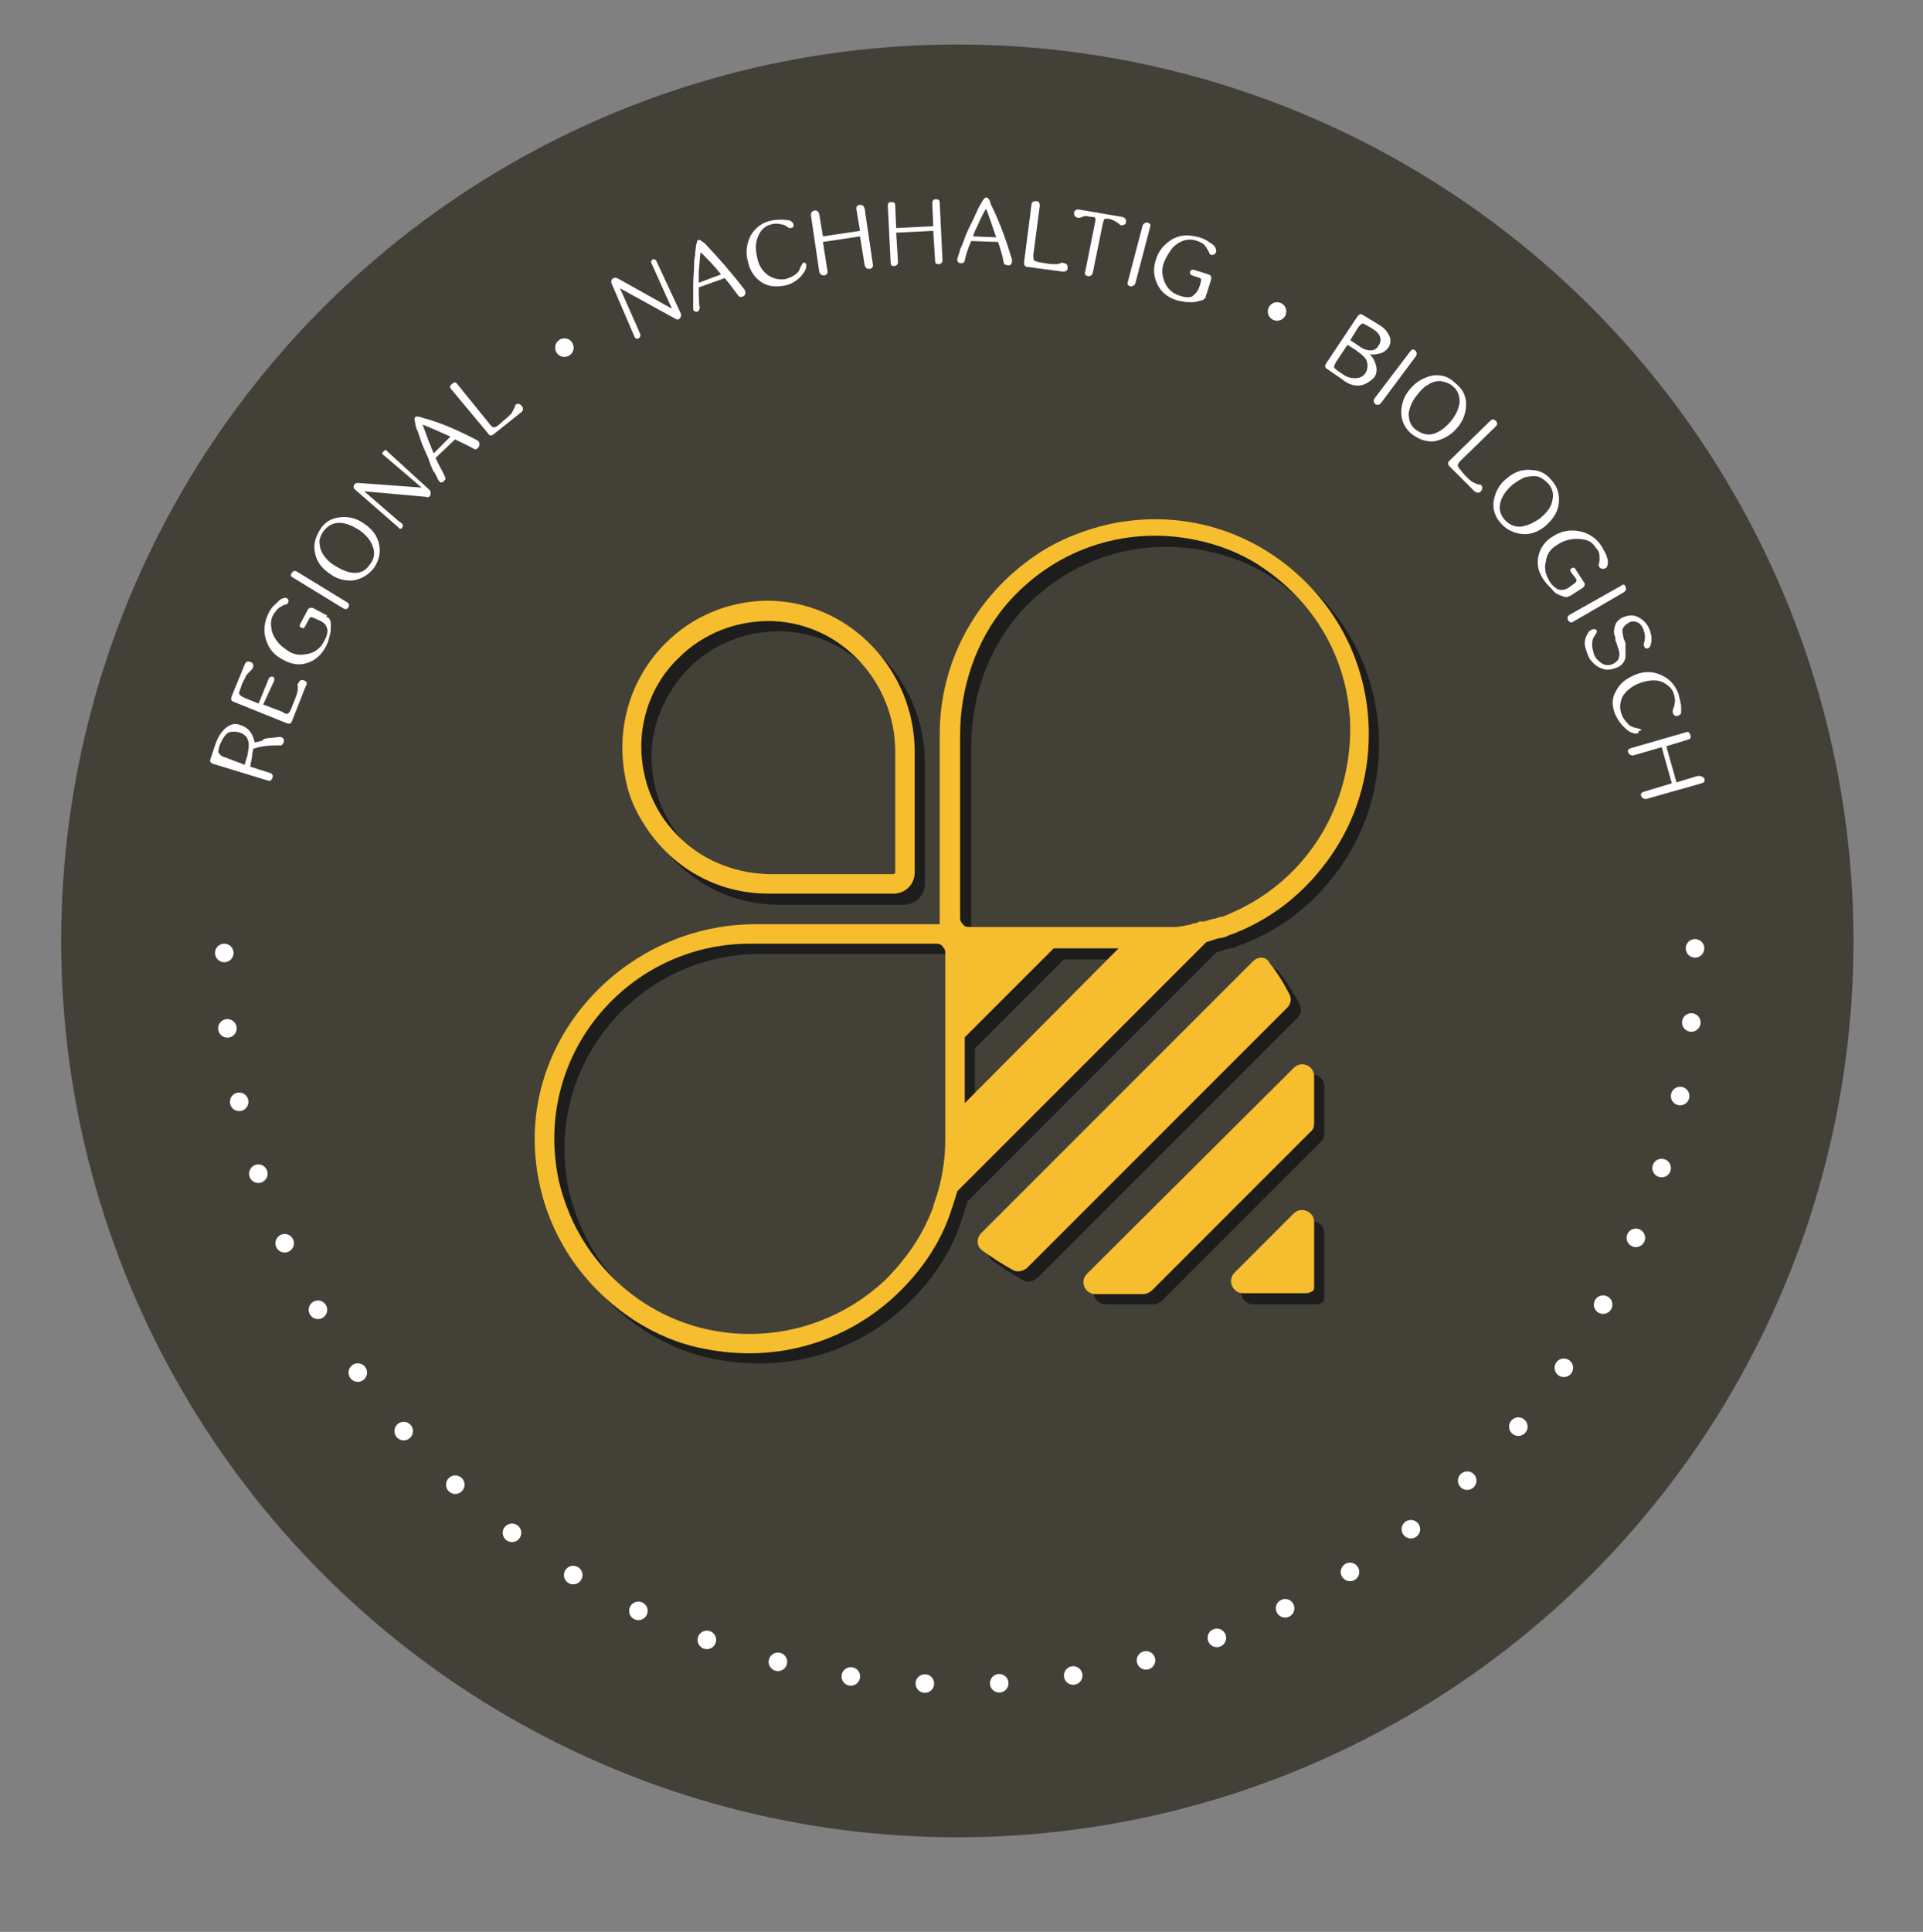
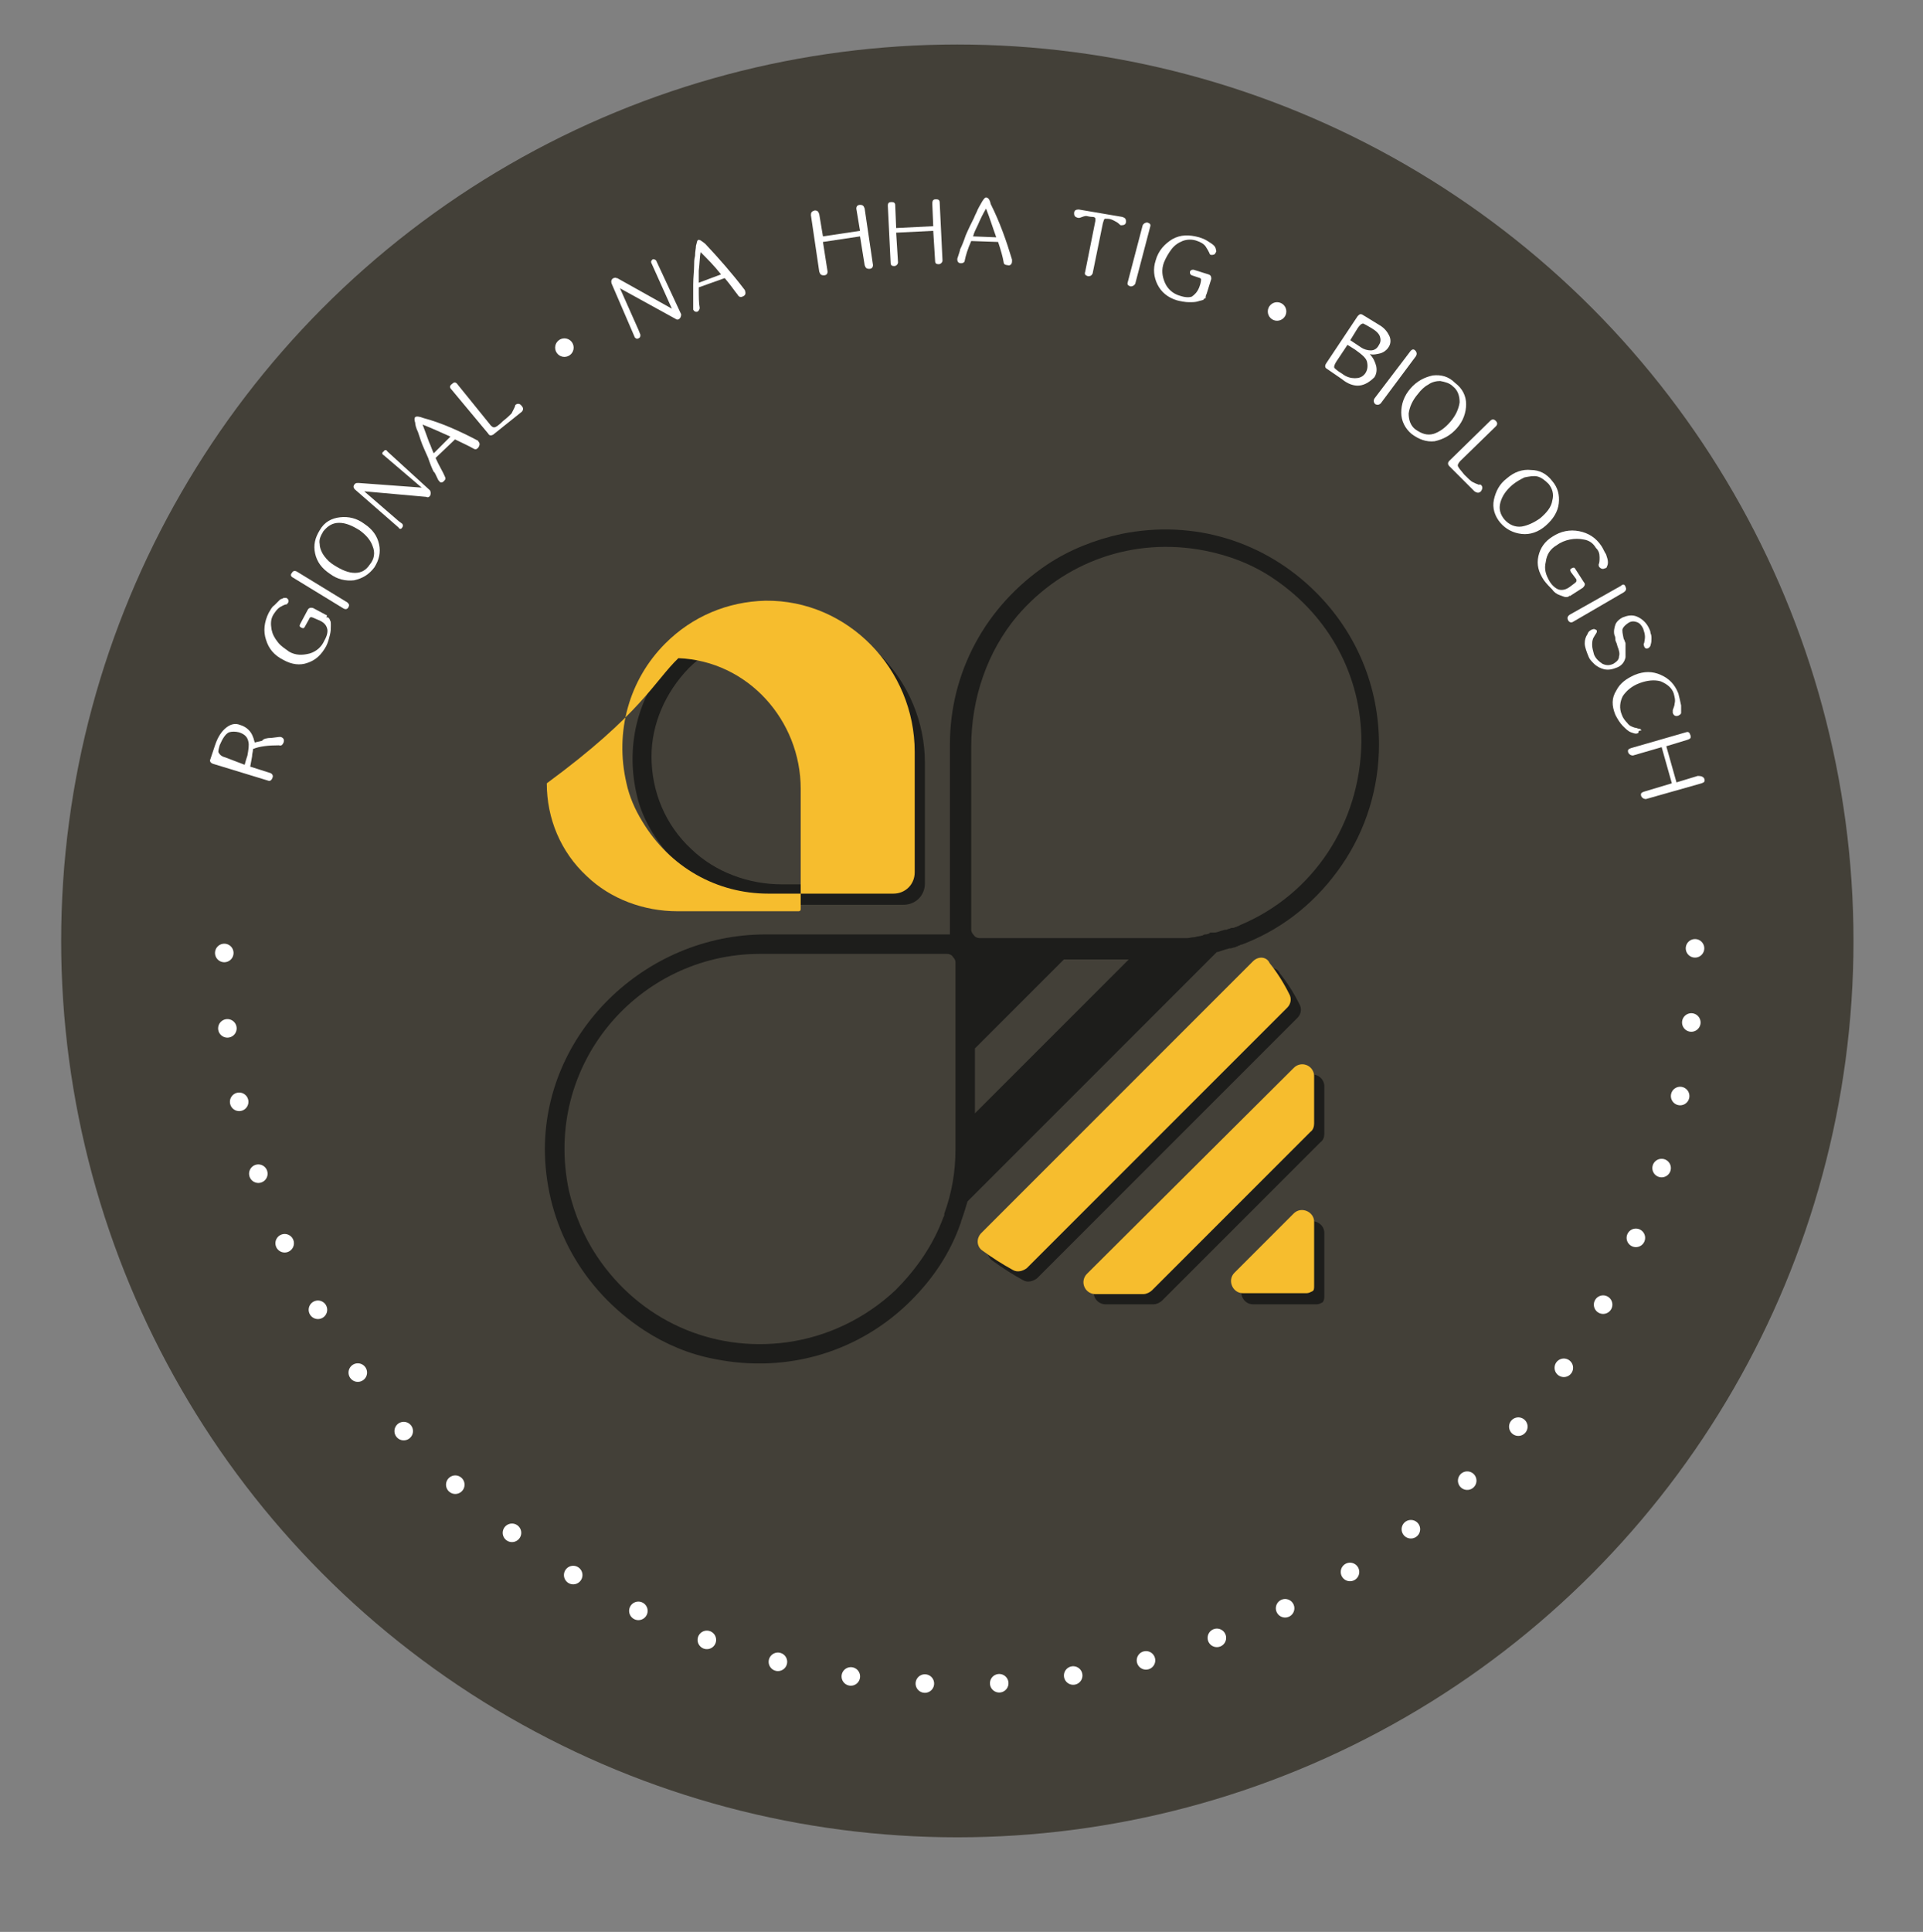
<svg xmlns="http://www.w3.org/2000/svg" id="Ebene_1" x="0px" y="0px" viewBox="0 0 207.5 208.4" style="enable-background:new 0 0 207.5 208.4;" xml:space="preserve">
  <rect x="0" y="0" width="207.5" height="208.4" fill="#808080" stroke="none" />
  <style type="text/css">
	.st0{fill:#434038;}
	.st1{fill:#1D1D1B;}
	.st2{fill:#F6BD2E;}
	.st3{fill:#FFFFFF;}
	.st4{fill:none;stroke:#434038;stroke-width:2;stroke-linecap:round;stroke-miterlimit:10;}
	.st5{fill:none;stroke:#434038;stroke-width:2;stroke-linecap:round;stroke-miterlimit:10;stroke-dasharray:0,8.028;}
	.st6{fill:none;stroke:#FFFFFF;stroke-width:2;stroke-linecap:round;stroke-miterlimit:10;}
	.st7{fill:none;stroke:#FFFFFF;stroke-width:2;stroke-linecap:round;stroke-miterlimit:10;stroke-dasharray:0,8.028;}
</style>
  <g>
    <circle class="st0" cx="103.3" cy="101.5" r="96.7" />
    <g>
      <path class="st1" d="M136.3,104.8l-29.3,29.3c-0.6,0.6-0.5,1.5,0.1,1.9c1.1,0.8,2.2,1.5,3.3,2.1c0.5,0.3,1.1,0.1,1.5-0.2    c3.9-3.9,24.2-24.2,28.1-28.1c0.4-0.4,0.5-1,0.2-1.5c-0.6-1.2-1.3-2.3-2.1-3.3C137.8,104.3,136.9,104.3,136.3,104.8z" />
      <path class="st1" d="M140.7,116.3c0.8-0.8,2.1-0.3,2.2,0.8c0,0.5,0,0.9,0,1.4v3.8c0,0.3-0.1,0.7-0.4,0.9l-17.1,17.1    c-0.2,0.2-0.6,0.4-0.9,0.4l-3.8,0c-0.5,0-1,0-1.5,0c-1.1-0.1-1.6-1.4-0.8-2.2L140.7,116.3z" />
      <path class="st1" d="M142.1,140.7c0.2,0,0.4-0.1,0.6-0.2c0.1-0.1,0.2-0.3,0.2-0.6V133c0-1.1-1.4-1.7-2.2-0.9l-6.4,6.4    c-0.8,0.8-0.2,2.2,0.9,2.2H142.1z" />
      <path class="st1" d="M84,97.6l13.5,0c1.3,0,2.3-1,2.3-2.3v-13c0-8.9-7.2-16.4-16.1-16.3c-4.1,0.1-7.9,1.7-10.8,4.6    c-3.9,3.9-5.5,9.5-4.2,15.1c0.3,1.4,0.9,2.8,1.7,4.1C73.4,94.7,78.5,97.6,84,97.6z M74.3,72.1c2.7-2.7,6.3-4.1,10.2-4    c7.5,0.3,13.2,6.7,13.2,14.1l0,13c0,0.1-0.1,0.2-0.2,0.2l-13.1,0c-3.6,0-7.2-1.3-9.8-3.8c-2.8-2.6-4.3-6.2-4.3-10    C70.3,78.1,71.8,74.7,74.3,72.1z" />
      <g>
        <path class="st1" d="M142,63.9c-5.5-5.5-13.2-7.9-21-6.3c-2.8,0.6-5.6,1.7-8,3.3c-6.7,4.5-10.5,11.7-10.5,19.4l0,20.2     c0,0.1,0,0.2,0,0.3c-0.1,0-0.2,0-0.3,0l-19.6,0c-13,0-24.1,10.7-23.8,23.7c0.2,7.6,4,14.6,10.7,19c2.3,1.5,4.9,2.6,7.6,3.1     c7.9,1.6,15.7-0.8,21.2-6.3c2.4-2.4,4.2-5.1,5.3-8.2c0.1-0.2,0.1-0.4,0.2-0.6c0.2-0.6,0.4-1.2,0.6-1.9l26.9-26.9c0,0,0.1,0,0.1,0     c0.3-0.1,0.6-0.2,0.9-0.3c0.1,0,0.3-0.1,0.4-0.1c0,0,0.1,0,0.1,0c0.1,0,0.3-0.1,0.4-0.1c0.1,0,0.2-0.1,0.3-0.1     c0.1-0.1,0.3-0.1,0.4-0.2c0,0,0,0,0.1,0l0,0c0.2-0.1,0.3-0.1,0.5-0.2c4.2-1.7,7.7-4.6,10.3-8.4c2.6-3.8,4-8.3,4-13     C148.8,74.1,146.4,68.3,142,63.9z M105.2,113.1l9.6-9.6h7l-16.6,16.6L105.2,113.1z M101.8,131.3c-1.1,3-2.9,5.6-5.2,7.9     c-3.2,3-7.3,5-11.7,5.6c-8.1,1.1-15.9-2.4-20.5-9.3c-1.4-2.1-2.4-4.5-3-7c-2.9-13.6,7.5-25.6,20.6-25.6h20.2     c0.2,0,0.5,0.1,0.6,0.3c0.2,0.2,0.3,0.4,0.3,0.6l0,20.2c0,2.4-0.4,4.7-1.2,6.9C101.9,131,101.9,131.2,101.8,131.3z M133.8,99.8     c-0.1,0.1-0.3,0.1-0.4,0.2l0,0c0,0,0,0-0.1,0c-0.1,0.1-0.3,0.1-0.4,0.1l0,0c-0.1,0-0.2,0.1-0.3,0.1l0,0c-0.1,0-0.2,0.1-0.3,0.1     l-0.1,0c-0.1,0-0.3,0.1-0.4,0.1c-0.3,0.1-0.5,0.2-0.8,0.2c-0.1,0-0.1,0-0.2,0l-0.1,0c-0.1,0-0.2,0-0.2,0.1l0,0     c-0.1,0-0.2,0.1-0.4,0.1l0,0c-0.1,0-0.2,0-0.3,0.1c-0.3,0.1-0.6,0.1-0.9,0.2c-0.3,0-0.6,0.1-0.8,0.1c-0.1,0-0.2,0-0.4,0     c-0.1,0-0.3,0-0.4,0c-0.1,0-0.2,0-0.3,0l0,0c0,0,0,0-0.1,0c-0.1,0-0.2,0-0.3,0l0,0c-0.2,0-0.4,0-0.7,0h-20.2     c-0.2,0-0.5-0.1-0.6-0.3c-0.2-0.2-0.3-0.4-0.3-0.6l0-19.8c0-5.1,1.7-10.2,5-14.1c5-5.8,12.5-8.5,20.2-7c2.6,0.5,5.2,1.5,7.4,3     c6.1,4.1,9.5,10.6,9.5,17.6C146.8,88.8,141.7,96.5,133.8,99.8z" />
        <g>
          <path class="st2" d="M135.2,103.7L105.9,133c-0.6,0.6-0.5,1.5,0.1,1.9c1.1,0.8,2.2,1.5,3.3,2.1c0.5,0.3,1.1,0.1,1.5-0.2      c3.9-3.9,24.2-24.2,28.1-28.1c0.4-0.4,0.5-1,0.2-1.5c-0.6-1.2-1.3-2.3-2.1-3.3C136.7,103.2,135.8,103.1,135.2,103.7z" />
          <path class="st2" d="M139.6,115.2c0.8-0.8,2.1-0.3,2.2,0.8c0,0.5,0,0.9,0,1.4v3.8c0,0.3-0.1,0.7-0.4,0.9l-17.1,17.1      c-0.2,0.2-0.6,0.4-0.9,0.4l-3.8,0c-0.5,0-1,0-1.5,0c-1.1-0.1-1.6-1.4-0.8-2.2L139.6,115.2z" />
          <path class="st2" d="M141,139.5c0.2,0,0.4-0.1,0.6-0.2s0.2-0.3,0.2-0.6v-6.9c0-1.1-1.4-1.7-2.2-0.9l-6.4,6.4      c-0.8,0.8-0.2,2.2,0.9,2.2H141z" />
-           <path class="st2" d="M82.9,96.4l13.5,0c1.3,0,2.3-1,2.3-2.3l0-13c0-8.9-7.2-16.4-16.1-16.3c-4.1,0.1-7.9,1.7-10.8,4.6      c-3.9,3.9-5.5,9.5-4.2,15.1c0.3,1.4,0.9,2.8,1.7,4.1C72.3,93.6,77.4,96.4,82.9,96.4z M73.2,71c2.7-2.7,6.3-4.1,10.2-4      c7.5,0.3,13.2,6.7,13.2,14.1v13c0,0.1-0.1,0.2-0.2,0.2l-13.1,0c-3.6,0-7.2-1.3-9.8-3.8c-2.8-2.6-4.3-6.2-4.3-10      C69.2,77,70.6,73.5,73.2,71z" />
-           <path class="st2" d="M140.9,62.8c-5.5-5.5-13.2-7.9-21-6.3c-2.8,0.6-5.6,1.7-8,3.3c-6.7,4.5-10.5,11.7-10.5,19.4l0,20.2      c0,0.1,0,0.2,0,0.3c-0.1,0-0.2,0-0.3,0H81.5c-13,0-24.1,10.7-23.8,23.7c0.2,7.6,4,14.6,10.7,19c2.3,1.5,4.9,2.6,7.6,3.1      c7.9,1.6,15.7-0.8,21.2-6.3c2.4-2.4,4.2-5.1,5.3-8.2c0.1-0.2,0.1-0.4,0.2-0.6c0.2-0.6,0.4-1.2,0.6-1.9l26.9-26.9      c0,0,0.1,0,0.1,0c0.3-0.1,0.6-0.2,0.9-0.3c0.1,0,0.3-0.1,0.4-0.1c0,0,0.1,0,0.1,0c0.1,0,0.3-0.1,0.4-0.1c0.1,0,0.2-0.1,0.3-0.1      c0.1-0.1,0.3-0.1,0.4-0.2c0,0,0,0,0.1,0l0,0c0.2-0.1,0.3-0.1,0.5-0.2c4.2-1.7,7.7-4.6,10.3-8.4c2.6-3.8,4-8.3,4-13      C147.7,73,145.3,67.2,140.9,62.8z M104.1,111.9l9.6-9.6h7L104.1,119L104.1,111.9z M100.7,130.2c-1.1,3-2.9,5.6-5.2,7.9      c-3.2,3-7.3,5-11.7,5.6c-8.1,1.1-15.9-2.4-20.5-9.3c-1.4-2.1-2.4-4.5-3-7c-2.9-13.6,7.5-25.6,20.6-25.6h20.2      c0.2,0,0.5,0.1,0.6,0.3c0.2,0.2,0.3,0.4,0.3,0.6l0,20.2c0,2.4-0.4,4.7-1.2,6.9C100.8,129.9,100.7,130,100.7,130.2z M132.6,98.6      c-0.1,0.1-0.3,0.1-0.4,0.2l0,0c0,0,0,0-0.1,0c-0.1,0.1-0.3,0.1-0.4,0.1l0,0c-0.1,0-0.2,0.1-0.3,0.1l0,0c-0.1,0-0.2,0.1-0.3,0.1      l-0.1,0c-0.1,0-0.3,0.1-0.4,0.1c-0.3,0.1-0.5,0.2-0.8,0.2c-0.1,0-0.1,0-0.2,0l-0.1,0c-0.1,0-0.2,0-0.2,0.1l0,0      c-0.1,0-0.2,0.1-0.4,0.1l0,0c-0.1,0-0.2,0-0.3,0.1c-0.3,0.1-0.6,0.1-0.9,0.2c-0.3,0-0.6,0.1-0.8,0.1c-0.1,0-0.2,0-0.4,0      c-0.1,0-0.3,0-0.4,0c-0.1,0-0.2,0-0.3,0l0,0c0,0,0,0-0.1,0c-0.1,0-0.2,0-0.3,0l0,0c-0.2,0-0.4,0-0.7,0h-20.2      c-0.2,0-0.5-0.1-0.6-0.3c-0.2-0.2-0.3-0.4-0.3-0.6l0-19.8c0-5.1,1.7-10.2,5-14.1c5-5.8,12.5-8.5,20.2-7c2.6,0.5,5.2,1.5,7.4,3      c6.1,4.1,9.5,10.6,9.5,17.6C145.6,87.7,140.5,95.3,132.6,98.6z" />
+           <path class="st2" d="M82.9,96.4l13.5,0c1.3,0,2.3-1,2.3-2.3l0-13c0-8.9-7.2-16.4-16.1-16.3c-4.1,0.1-7.9,1.7-10.8,4.6      c-3.9,3.9-5.5,9.5-4.2,15.1c0.3,1.4,0.9,2.8,1.7,4.1C72.3,93.6,77.4,96.4,82.9,96.4z M73.2,71c7.5,0.3,13.2,6.7,13.2,14.1v13c0,0.1-0.1,0.2-0.2,0.2l-13.1,0c-3.6,0-7.2-1.3-9.8-3.8c-2.8-2.6-4.3-6.2-4.3-10      C69.2,77,70.6,73.5,73.2,71z" />
        </g>
      </g>
    </g>
    <g>
      <g>
        <line class="st6" x1="182.9" y1="102.3" x2="182.9" y2="102.3" />
        <path class="st7" d="M182.5,110.3c-4,40.1-37.9,71.4-79,71.4c-42.3,0-76.9-33.1-79.3-74.8" />
        <line class="st6" x1="24.2" y1="102.8" x2="24.2" y2="102.8" />
      </g>
    </g>
    <path class="st3" d="M29.3,79.6l0.8-0.1c0.1,0,0.1,0,0.2,0c0.3,0.1,0.4,0.3,0.3,0.6c-0.1,0.2-0.2,0.4-0.5,0.3   c-1.1,0-2.1,0.1-2.8,0.4c0,0.3-0.1,0.5-0.1,0.8L27,82.7l2.2,0.7c0.2,0.1,0.3,0.3,0.2,0.5c-0.1,0.3-0.3,0.4-0.5,0.3L23,82.4   c-0.3-0.1-0.4-0.3-0.3-0.5l0.5-1.5c0.3-0.9,0.7-1.5,1.2-1.9c0.5-0.4,1-0.5,1.5-0.3c0.7,0.2,1.2,0.7,1.4,1.3   c0.1,0.2,0.1,0.4,0.2,0.6c0.3-0.1,0.5-0.1,0.8-0.2C28.4,79.7,28.8,79.6,29.3,79.6z M26.4,82.5c0.1-0.4,0.2-0.7,0.3-1   c0.1-0.6,0.2-1.1,0.1-1.5c-0.1-0.5-0.4-0.8-1-1c-0.4-0.1-0.8-0.1-1.1,0c-0.4,0.2-0.7,0.7-1,1.4c-0.1,0.4-0.2,0.7-0.1,0.8   c0.1,0.2,0.3,0.4,0.7,0.5L26.4,82.5z" />
-     <path class="st3" d="M32.2,73.7c0.1-0.3,0.3-0.4,0.6-0.3c0.3,0.1,0.4,0.3,0.2,0.6l-1.5,3.8c-0.1,0.3-0.3,0.3-0.6,0.2l-5.7-2.3   c-0.3-0.1-0.3-0.3-0.2-0.6l1.4-3.4c0.1-0.3,0.3-0.4,0.6-0.3c0.3,0.1,0.4,0.3,0.3,0.6c0,0.1-0.1,0.1-0.1,0.2   c-0.2,0.2-0.4,0.4-0.5,0.5c-0.2,0.2-0.3,0.6-0.6,1.1c-0.1,0.4-0.2,0.6-0.3,0.9c0,0,0,0.1,0,0.1c0,0.1,0.2,0.3,0.4,0.4l1.7,0.7   l1.1-2.7c0.1-0.2,0.2-0.2,0.4-0.2s0.2,0.2,0.2,0.4L28.4,76l2.1,0.8C30.7,77,30.9,77,31,77c0.1,0,0.3-0.2,0.4-0.5l0.4-1   c0.3-0.7,0.4-1.2,0.3-1.6C32.1,73.8,32.2,73.7,32.2,73.7z" />
    <path class="st3" d="M35.3,66.6c0.1,0,0.1,0,0.1,0c0,0,0.1,0.1,0.1,0.1c0,0,0.1,0.1,0.1,0.2c0.1,0.1,0.1,0.3,0.1,0.6   c0,0.3,0,0.6-0.1,1c-0.1,0.4-0.2,0.8-0.4,1.2c-0.5,0.9-1.1,1.5-2,1.8c-0.8,0.3-1.7,0.2-2.6-0.3c-1-0.5-1.6-1.2-1.9-2.2   c-0.3-0.9-0.2-1.9,0.3-2.9c0.2-0.3,0.3-0.6,0.6-0.8c0.2-0.2,0.4-0.4,0.6-0.6c0.1-0.1,0.3-0.1,0.4-0.2c0.1,0,0.2,0,0.3,0   c0.2,0.1,0.3,0.3,0.2,0.5c-0.1,0.1-0.1,0.2-0.2,0.2c-0.2,0-0.5,0.2-0.7,0.3c-0.3,0.2-0.5,0.5-0.7,0.8c-0.3,0.5-0.3,1-0.2,1.6   c0.1,0.5,0.3,0.9,0.7,1.4c0.3,0.4,0.8,0.7,1.2,1c0.7,0.4,1.4,0.4,2.2,0.2c0.7-0.2,1.3-0.7,1.6-1.4c0.3-0.5,0.4-1,0.3-1.3   c-0.1-0.4-0.4-0.7-0.9-0.9c-0.5-0.2-0.8-0.4-0.9-0.3c0,0-0.1,0-0.1,0.1l-0.5,0.9c-0.1,0.2-0.2,0.2-0.4,0.1   c-0.2-0.1-0.2-0.2-0.1-0.4l0.8-1.5c0.1-0.2,0.3-0.3,0.6-0.2l1.5,0.8C35.2,66.6,35.2,66.6,35.3,66.6z" />
    <path class="st3" d="M31.5,61.8c0.1-0.2,0.3-0.3,0.6-0.1l5.4,3.3l0,0c0.2,0.2,0.2,0.3,0.1,0.5c-0.1,0.2-0.3,0.3-0.6,0.1l-5.4-3.3   C31.4,62.2,31.3,62,31.5,61.8z" />
    <path class="st3" d="M36.7,55.8c0.9-0.1,1.8,0.1,2.6,0.7c0.9,0.6,1.4,1.3,1.6,2.2c0.2,0.9,0,1.7-0.5,2.5c-0.6,0.8-1.3,1.2-2.2,1.4   c-0.9,0.1-1.8-0.1-2.6-0.7c-0.9-0.6-1.4-1.3-1.6-2.2s0-1.7,0.5-2.5C35,56.3,35.8,55.9,36.7,55.8z M40.2,58.9   c-0.2-0.6-0.7-1.2-1.4-1.7c-0.8-0.5-1.5-0.8-2.2-0.8c-0.7,0-1.2,0.3-1.7,0.9c-0.3,0.5-0.5,0.9-0.4,1.4c0,0.4,0.2,0.9,0.5,1.3   c0.3,0.4,0.6,0.7,1.1,1c0.8,0.5,1.5,0.8,2.2,0.8c0.7,0,1.2-0.3,1.6-0.9C40.4,60.3,40.5,59.6,40.2,58.9z" />
    <path class="st3" d="M46.4,52.9C46.5,52.9,46.5,52.9,46.4,52.9c0.1,0.2,0.1,0.4,0,0.6c-0.1,0.1-0.2,0.2-0.4,0.1L39.3,53l3.7,3.2   l0.4,0.3c0.1,0.1,0.1,0.3,0,0.4c-0.1,0.2-0.3,0.2-0.4,0l-4.7-4.1c-0.2-0.2-0.2-0.4,0-0.6c0.1-0.1,0.2-0.1,0.3-0.1l0,0   c0,0,0.1,0,0.1,0l6.8,0.5l-4.1-3.5c-0.2-0.1-0.2-0.3,0-0.4c0.1-0.2,0.3-0.2,0.4,0L46.4,52.9z" />
    <path class="st3" d="M51.5,47.5c0.1,0,0.1,0.1,0.1,0.1c0.2,0.2,0.2,0.4,0,0.7c-0.2,0.2-0.3,0.2-0.5,0.1c-0.5-0.3-1.2-0.6-2-1   l-2.1,2c0.4,0.9,0.8,1.5,1,2c0.1,0.2,0.1,0.3-0.1,0.5c-0.2,0.2-0.4,0.2-0.5,0l-0.1-0.1c-0.3-0.6-0.4-0.9-0.5-0.9   c-0.2-0.4-0.4-0.9-0.6-1.5c-0.3-0.7-0.6-1.3-0.8-1.9c-0.1-0.3-0.2-0.6-0.3-0.9c-0.2-0.4-0.3-0.8-0.3-1c-0.1-0.3-0.1-0.5,0-0.6   c0.1-0.1,0.4-0.1,0.9,0.1C47.6,45.6,49.6,46.5,51.5,47.5z M48.6,47.1c-1.1-0.5-2-0.9-3-1.3c0.2,0.5,0.4,1.1,0.7,1.9   c0.2,0.4,0.3,0.8,0.5,1.2L48.6,47.1z" />
    <path class="st3" d="M55.6,43.7c0.2-0.2,0.5-0.2,0.7,0.1c0.2,0.2,0.2,0.5-0.1,0.7l-3,2.4C53,47,52.8,47,52.7,46.8L48.7,42   c-0.2-0.2-0.2-0.4,0.1-0.6c0.2-0.2,0.4-0.2,0.6,0.1l3.4,4.2c0.2,0.3,0.4,0.4,0.5,0.4c0.2,0,0.5-0.2,1-0.7c0.4-0.3,0.7-0.6,0.9-0.8   c0.1-0.2,0.2-0.4,0.3-0.6C55.6,43.8,55.6,43.7,55.6,43.7z" />
    <circle class="st3" cx="137.8" cy="33.6" r="1" />
    <circle class="st3" cx="60.9" cy="37.5" r="1" />
    <path class="st3" d="M73.5,33.9C73.5,34,73.5,34,73.5,33.9c0,0.3-0.1,0.4-0.2,0.5c-0.1,0.1-0.3,0.1-0.4,0l-6-3.3l2,4.5l0.2,0.5   c0,0.2,0,0.3-0.2,0.4c-0.2,0.1-0.3,0-0.4-0.1L66,30.6c-0.1-0.3,0-0.5,0.2-0.6c0.1,0,0.2-0.1,0.3,0l0,0c0,0,0.1,0,0.1,0l5.9,3.3   l-2.2-4.9c-0.1-0.2,0-0.3,0.1-0.4s0.3,0,0.4,0.1L73.5,33.9z" />
    <path class="st3" d="M80.3,31.2c0,0,0.1,0.1,0.1,0.2c0.1,0.3,0,0.5-0.3,0.6c-0.2,0.1-0.4,0-0.5-0.2c-0.4-0.5-0.8-1.1-1.4-1.8   l-2.8,1c0,1,0,1.7,0.1,2.2c0,0.2-0.1,0.3-0.2,0.4c-0.2,0.1-0.4,0-0.5-0.2l0-0.1c0-0.6,0-1,0-1c0-0.5,0-1,0-1.6   c0-0.8,0.1-1.5,0.1-2.1c0-0.3,0-0.6,0.1-1c0-0.5,0.1-0.8,0.1-1.1c0.1-0.3,0.1-0.5,0.2-0.6c0.2-0.1,0.4,0.1,0.8,0.4   C77.6,27.9,79,29.5,80.3,31.2z M77.8,29.6c-0.7-0.9-1.5-1.7-2.2-2.4c-0.1,0.5-0.1,1.2-0.2,2c0,0.4,0,0.9,0,1.3L77.8,29.6z" />
-     <path class="st3" d="M86.9,28.4c0.1,0,0.1,0.1,0.1,0.2c0,0.2,0,0.4-0.2,0.7c-0.2,0.3-0.4,0.6-0.8,0.9c-0.4,0.3-0.8,0.5-1.3,0.6   c-1,0.2-1.9,0.1-2.6-0.4c-0.7-0.5-1.2-1.2-1.4-2.2c-0.3-1-0.1-2,0.3-2.8c0.5-0.8,1.2-1.4,2.2-1.6c0.4-0.1,0.8-0.1,1.3-0.1   c0.4,0,0.7,0.1,0.8,0.1c0.1,0.1,0.2,0.2,0.3,0.3c0.1,0.3,0,0.5-0.3,0.5c-0.1,0-0.2,0-0.3-0.1c-0.3-0.2-0.5-0.3-0.7-0.3   c-0.4-0.1-0.7-0.1-1.1,0c-0.7,0.2-1.1,0.6-1.4,1.3c-0.3,0.7-0.3,1.4-0.1,2.3c0.2,0.9,0.6,1.5,1.2,1.9c0.6,0.4,1.2,0.5,1.9,0.4   c0.3-0.1,0.6-0.2,0.9-0.4c0.3-0.2,0.5-0.4,0.6-0.7c0.1-0.2,0.1-0.3,0.2-0.4c0.1-0.2,0.2-0.3,0.3-0.3C86.8,28.3,86.8,28.4,86.9,28.4   z" />
    <path class="st3" d="M92.8,22.1c0.3,0,0.4,0.1,0.5,0.4l0.9,6.1c0,0.2-0.1,0.4-0.4,0.4c-0.3,0-0.4-0.1-0.5-0.4l-0.5-3.1l-4,0.6   l0.5,3.2l0,0c0,0.2-0.1,0.4-0.4,0.4c-0.3,0-0.4-0.1-0.5-0.4l-0.9-6.1c0-0.3,0.1-0.4,0.4-0.5c0.3,0,0.4,0.1,0.5,0.4l0.4,2.4l4-0.6   l-0.4-2.4C92.4,22.3,92.5,22.1,92.8,22.1z" />
    <path class="st3" d="M101,21.5c0.3,0,0.4,0.1,0.4,0.4l0.3,6.2c0,0.2-0.2,0.4-0.4,0.4c-0.3,0-0.4-0.1-0.4-0.4l-0.2-3.2l-4,0.2   l0.2,3.2h0c0,0.2-0.2,0.4-0.4,0.4c-0.3,0-0.4-0.1-0.4-0.4l-0.3-6.1c0-0.3,0.1-0.4,0.4-0.4s0.4,0.1,0.4,0.4l0.1,2.4l4-0.2l-0.1-2.4   C100.6,21.6,100.7,21.5,101,21.5z" />
    <path class="st3" d="M109.2,28c0,0.1,0,0.1,0,0.2c0,0.3-0.2,0.5-0.5,0.4c-0.2,0-0.4-0.1-0.4-0.3c-0.1-0.6-0.3-1.3-0.6-2.2l-2.9-0.1   c-0.4,0.9-0.6,1.6-0.7,2.1c0,0.2-0.2,0.3-0.4,0.3c-0.2,0-0.4-0.1-0.4-0.4l0-0.1c0.2-0.6,0.3-0.9,0.3-1c0.2-0.4,0.4-0.9,0.6-1.5   c0.3-0.7,0.6-1.3,0.9-1.9c0.1-0.3,0.3-0.6,0.4-0.9c0.2-0.4,0.4-0.7,0.5-0.9c0.2-0.3,0.3-0.4,0.4-0.4c0.2,0,0.4,0.2,0.5,0.7   C107.9,24,108.6,26,109.2,28z M107.5,25.6c-0.4-1.1-0.7-2.1-1.1-3.1c-0.3,0.5-0.6,1.1-0.9,1.8c-0.2,0.4-0.4,0.8-0.5,1.2L107.5,25.6   z" />
-     <path class="st3" d="M114.8,28.4c0.3,0,0.4,0.2,0.4,0.5c0,0.3-0.2,0.4-0.5,0.4l-3.8-0.5c-0.3,0-0.4-0.2-0.4-0.5l0.8-6.2   c0-0.3,0.2-0.4,0.5-0.4s0.4,0.2,0.4,0.5l-0.7,5.3c0,0.3,0,0.5,0.1,0.6c0.1,0.1,0.5,0.2,1.2,0.3c0.5,0.1,0.9,0.1,1.2,0.1   c0.2,0,0.4-0.1,0.7-0.2C114.7,28.4,114.8,28.4,114.8,28.4z" />
    <path class="st3" d="M121.1,23.4c0.3,0.1,0.4,0.2,0.4,0.5s-0.2,0.4-0.5,0.4c-0.1,0-0.1,0-0.2-0.1c-0.2-0.2-0.4-0.3-0.6-0.4   c-0.2-0.1-0.4-0.2-0.7-0.2c-0.1,0-0.2,0-0.3,0c-0.1,0.1-0.1,0.2-0.2,0.5l-1.1,5.4c-0.1,0.2-0.2,0.3-0.5,0.3   c-0.3-0.1-0.4-0.2-0.3-0.5l1.1-5.5c0-0.1,0-0.2,0-0.2c0-0.1-0.1-0.2-0.3-0.2c-0.3,0-0.6-0.1-0.7-0.1c-0.2,0-0.4,0.1-0.7,0.2   c-0.1,0-0.1,0-0.2,0c-0.3-0.1-0.4-0.2-0.4-0.5s0.2-0.4,0.5-0.4L121.1,23.4z" />
    <path class="st3" d="M123.8,24c0.3,0.1,0.4,0.2,0.3,0.5l-1.6,6.1l0,0c-0.1,0.2-0.3,0.3-0.5,0.3c-0.3-0.1-0.4-0.2-0.3-0.5l1.6-6.1   C123.4,24.1,123.6,24,123.8,24z" />
    <path class="st3" d="M130.1,32c0,0.1,0,0.1,0,0.1c0,0,0,0.1-0.1,0.1s-0.1,0.1-0.1,0.1c-0.1,0.1-0.3,0.1-0.6,0.2   c-0.3,0.1-0.6,0.1-1,0.1c-0.4,0-0.9-0.1-1.3-0.2c-1-0.3-1.7-0.9-2.1-1.7c-0.4-0.8-0.5-1.7-0.2-2.6c0.3-1.1,1-1.8,1.8-2.3   c0.9-0.5,1.8-0.5,2.9-0.2c0.3,0.1,0.6,0.2,0.9,0.4c0.3,0.2,0.5,0.3,0.7,0.5c0.1,0.1,0.2,0.3,0.2,0.4c0,0.1,0.1,0.2,0,0.3   c-0.1,0.3-0.3,0.3-0.5,0.3c-0.1,0-0.2-0.1-0.2-0.2c-0.1-0.2-0.2-0.4-0.4-0.7c-0.2-0.3-0.6-0.5-0.9-0.6c-0.5-0.2-1.1-0.2-1.6,0   c-0.5,0.2-0.9,0.5-1.2,0.9c-0.3,0.4-0.6,0.9-0.8,1.4c-0.3,0.8-0.2,1.5,0.1,2.2c0.3,0.7,0.9,1.2,1.6,1.4c0.6,0.2,1,0.2,1.3,0.1   c0.3-0.2,0.6-0.5,0.8-1c0.2-0.5,0.2-0.8,0.2-0.9c0,0-0.1-0.1-0.1-0.1l-0.9-0.3c-0.2-0.1-0.2-0.2-0.2-0.4c0.1-0.2,0.2-0.2,0.4-0.2   l1.6,0.5c0.3,0.1,0.3,0.3,0.3,0.5l-0.5,1.6C130.1,31.9,130.1,32,130.1,32z" />
    <path class="st3" d="M146.5,41.6c-0.5,0-1.1-0.2-1.7-0.7l-1.6-1.1c-0.2-0.1-0.3-0.3-0.1-0.6l3.4-5.1c0.2-0.2,0.3-0.3,0.6-0.1   l1.8,1.1c0.5,0.3,0.8,0.7,1,1.1c0.2,0.4,0.2,0.9-0.1,1.3l0,0c-0.2,0.3-0.5,0.5-0.8,0.6c-0.4,0.1-0.8,0.2-1.2,0.1   c0.4,0.4,0.6,0.9,0.7,1.3c0.1,0.5,0,0.9-0.2,1.2C147.7,41.3,147.1,41.6,146.5,41.6z M147.3,40.3c0.3-0.4,0.3-0.9,0.2-1.3   c-0.1-0.4-0.6-0.8-1.3-1.3l-0.8-0.5l-1.2,1.8c-0.2,0.3-0.3,0.6-0.2,0.7c0.1,0.1,0.3,0.3,0.8,0.6c0.5,0.4,1,0.5,1.4,0.5   S147,40.7,147.3,40.3z M145.7,36.7l1.2,0.8c0.3,0.2,0.7,0.3,1,0.3c0.4,0,0.7-0.2,0.9-0.6c0.2-0.3,0.2-0.6,0.1-0.9   c-0.1-0.3-0.4-0.6-0.9-0.9c-0.5-0.3-0.7-0.4-0.9-0.5c-0.2,0-0.4,0.2-0.6,0.5L145.7,36.7z" />
    <path class="st3" d="M152.7,37.8c0.2,0.2,0.2,0.4,0.1,0.6l-3.8,5.1l0,0c-0.2,0.2-0.4,0.2-0.6,0.1c-0.2-0.2-0.2-0.4-0.1-0.6l3.8-5   C152.3,37.7,152.5,37.6,152.7,37.8z" />
    <path class="st3" d="M158.2,43.6c0,0.9-0.3,1.8-1,2.6c-0.7,0.8-1.5,1.2-2.4,1.4c-0.9,0.1-1.7-0.2-2.5-0.8c-0.7-0.6-1.1-1.4-1.1-2.3   c0-0.9,0.3-1.8,1-2.6c0.7-0.8,1.5-1.2,2.4-1.4c0.9-0.1,1.7,0.1,2.4,0.8C157.8,41.9,158.2,42.7,158.2,43.6z M154.7,46.8   c0.6-0.2,1.2-0.6,1.8-1.3c0.6-0.7,0.9-1.4,1-2.1c0-0.7-0.2-1.3-0.7-1.7c-0.4-0.4-0.9-0.5-1.4-0.6c-0.4,0-0.9,0.1-1.3,0.4   c-0.4,0.2-0.8,0.6-1.1,1c-0.6,0.7-0.9,1.4-1,2.1c0,0.7,0.2,1.3,0.7,1.7C153.4,46.8,154,47,154.7,46.8z" />
    <path class="st3" d="M159.8,52.3c0.2,0.2,0.2,0.4,0,0.7c-0.2,0.2-0.4,0.2-0.7,0l-2.7-2.7c-0.2-0.2-0.2-0.4,0-0.6l4.4-4.3   c0.2-0.2,0.4-0.2,0.6,0c0.2,0.2,0.2,0.4,0,0.6l-3.8,3.7c-0.2,0.2-0.3,0.4-0.3,0.5c0,0.2,0.3,0.5,0.7,1c0.4,0.4,0.7,0.7,0.9,0.8   c0.2,0.1,0.4,0.2,0.7,0.3C159.7,52.2,159.7,52.3,159.8,52.3z" />
    <path class="st3" d="M168.2,54.3c-0.1,0.9-0.6,1.7-1.4,2.4c-0.8,0.7-1.7,1-2.6,0.9c-0.9-0.1-1.7-0.5-2.3-1.2   c-0.6-0.7-0.9-1.6-0.7-2.5s0.6-1.7,1.4-2.3c0.8-0.7,1.7-1,2.6-0.9c0.9,0,1.7,0.4,2.3,1.2C168.1,52.6,168.3,53.4,168.2,54.3z    M164.2,56.8c0.6-0.1,1.3-0.4,2-0.9c0.7-0.6,1.2-1.2,1.3-1.9c0.2-0.7,0-1.3-0.4-1.8c-0.4-0.4-0.8-0.7-1.2-0.8   c-0.4-0.1-0.9,0-1.4,0.1c-0.4,0.2-0.8,0.4-1.3,0.8c-0.7,0.6-1.1,1.2-1.3,1.9c-0.2,0.7,0,1.3,0.4,1.8   C162.8,56.6,163.5,56.9,164.2,56.8z" />
    <path class="st3" d="M169.3,64.3C169.3,64.4,169.2,64.4,169.3,64.3c-0.1,0.1-0.2,0.1-0.2,0.1c0,0-0.1,0-0.2,0   c-0.1,0-0.3-0.1-0.6-0.2c-0.3-0.1-0.6-0.3-0.8-0.6c-0.3-0.3-0.6-0.6-0.9-1c-0.6-0.9-0.8-1.7-0.6-2.6c0.2-0.9,0.7-1.6,1.5-2.1   c0.9-0.6,1.9-0.8,2.9-0.6c1,0.2,1.8,0.7,2.4,1.6c0.2,0.3,0.3,0.6,0.5,0.9c0.1,0.3,0.2,0.6,0.2,0.8c0,0.2,0,0.3-0.1,0.5   c0,0.1-0.1,0.2-0.2,0.2c-0.2,0.1-0.4,0.1-0.6-0.1c-0.1-0.1-0.1-0.2-0.1-0.3c0.1-0.2,0.1-0.5,0.1-0.8c0-0.4-0.1-0.7-0.4-1   c-0.3-0.5-0.7-0.8-1.3-0.9c-0.5-0.1-1-0.1-1.5,0c-0.5,0.1-1,0.3-1.4,0.6c-0.7,0.4-1.1,1-1.2,1.8c-0.2,0.8,0,1.4,0.4,2.1   c0.3,0.5,0.7,0.8,1,0.9c0.4,0.1,0.8,0,1.2-0.3c0.4-0.3,0.7-0.5,0.7-0.6c0,0,0-0.1,0-0.2l-0.6-0.8c-0.1-0.2-0.1-0.3,0.1-0.4   c0.2-0.1,0.3-0.1,0.4,0.1l0.9,1.4c0.2,0.2,0.1,0.4-0.1,0.6l-1.4,0.9C169.4,64.2,169.4,64.3,169.3,64.3z" />
    <path class="st3" d="M175.4,63.3c0.1,0.2,0.1,0.4-0.2,0.6l-5.5,3.2l0,0c-0.2,0.1-0.4,0-0.5-0.2c-0.1-0.2-0.1-0.4,0.2-0.6l5.5-3.1   C175.1,63,175.3,63,175.4,63.3z" />
    <path class="st3" d="M175.4,70.9c-0.1,0.5-0.4,0.9-0.9,1.1c-0.5,0.2-0.9,0.3-1.4,0.2c-0.4-0.1-0.8-0.3-1.1-0.6   c-0.3-0.3-0.5-0.5-0.6-0.8c-0.2-0.5-0.4-1-0.4-1.4c0-0.4,0.1-0.7,0.3-1c0.1-0.3,0.3-0.4,0.5-0.5c0.1,0,0.2-0.1,0.3,0   c0.1,0,0.2,0.1,0.2,0.1c0,0.1,0,0.1,0,0.2c-0.1,0.2-0.2,0.3-0.3,0.5c-0.2,0.3-0.2,0.6-0.2,0.9c0,0.3,0.1,0.6,0.2,1   c0.2,0.5,0.6,0.8,0.9,1c0.4,0.2,0.8,0.2,1.2,0c0.3-0.2,0.6-0.4,0.6-0.8c0.1-0.3,0-0.6-0.1-0.9c-0.1-0.2-0.1-0.4-0.2-0.6   c-0.1-0.2-0.1-0.3-0.1-0.4c0-0.1,0-0.2-0.1-0.4c-0.1-0.4,0-0.8,0.1-1.1c0.1-0.3,0.4-0.6,0.8-0.8c0.5-0.2,1-0.3,1.5-0.1   c0.5,0.2,1,0.6,1.3,1.2c0.1,0.2,0.2,0.4,0.2,0.6c0.1,0.2,0.1,0.4,0.1,0.6c0,0.2,0,0.4-0.1,0.7c0,0.1-0.1,0.2-0.2,0.3   c-0.2,0.1-0.4,0.1-0.5-0.2c0-0.1-0.1-0.2,0-0.3c0.1-0.4,0.1-0.7,0.1-0.7c0-0.3-0.1-0.6-0.2-0.9c-0.2-0.4-0.4-0.6-0.7-0.7   s-0.6-0.1-0.9,0.1c-0.3,0.2-0.5,0.4-0.6,0.6c-0.1,0.2,0,0.6,0.1,1.1l0.1,0.2c0,0.1,0.1,0.2,0.1,0.3   C175.4,69.9,175.4,70.4,175.4,70.9z" />
    <path class="st3" d="M176.8,79c0,0.1-0.1,0.1-0.1,0.1c-0.2,0.1-0.4,0-0.7-0.1c-0.3-0.1-0.6-0.4-0.9-0.7c-0.3-0.3-0.6-0.8-0.8-1.2   c-0.4-1-0.4-1.8,0.1-2.6c0.4-0.8,1.1-1.3,2-1.7c1-0.4,1.9-0.4,2.8,0c0.9,0.4,1.5,1,1.9,2c0.1,0.4,0.2,0.8,0.3,1.3   c0,0.4,0,0.7,0,0.8c0,0.1-0.1,0.2-0.3,0.3c-0.3,0.1-0.5,0-0.6-0.3c0-0.1,0-0.2,0-0.3c0.1-0.3,0.2-0.5,0.2-0.7   c0.1-0.4,0-0.7-0.1-1.1c-0.2-0.6-0.7-1-1.4-1.3c-0.7-0.2-1.5-0.1-2.3,0.2c-0.8,0.3-1.4,0.8-1.8,1.4c-0.3,0.6-0.4,1.3-0.1,2   c0.1,0.3,0.3,0.6,0.6,0.9c0.2,0.3,0.5,0.4,0.8,0.5c0.2,0,0.3,0.1,0.4,0.1c0.2,0,0.3,0.1,0.3,0.2C176.8,78.8,176.8,78.9,176.8,79z" />
    <path class="st3" d="M183.9,84c0.1,0.3,0,0.4-0.3,0.5l-6,1.7c-0.2,0-0.4-0.1-0.5-0.3c-0.1-0.3,0-0.4,0.3-0.5l3-0.9l-1.1-3.9   l-3.1,0.9l0,0c-0.2,0-0.4-0.1-0.5-0.3c-0.1-0.3,0-0.4,0.3-0.5l5.9-1.7c0.3-0.1,0.4,0,0.5,0.3c0.1,0.3,0,0.4-0.3,0.5l-2.3,0.7   l1.1,3.9l2.3-0.7C183.6,83.7,183.8,83.8,183.9,84z" />
  </g>
</svg>